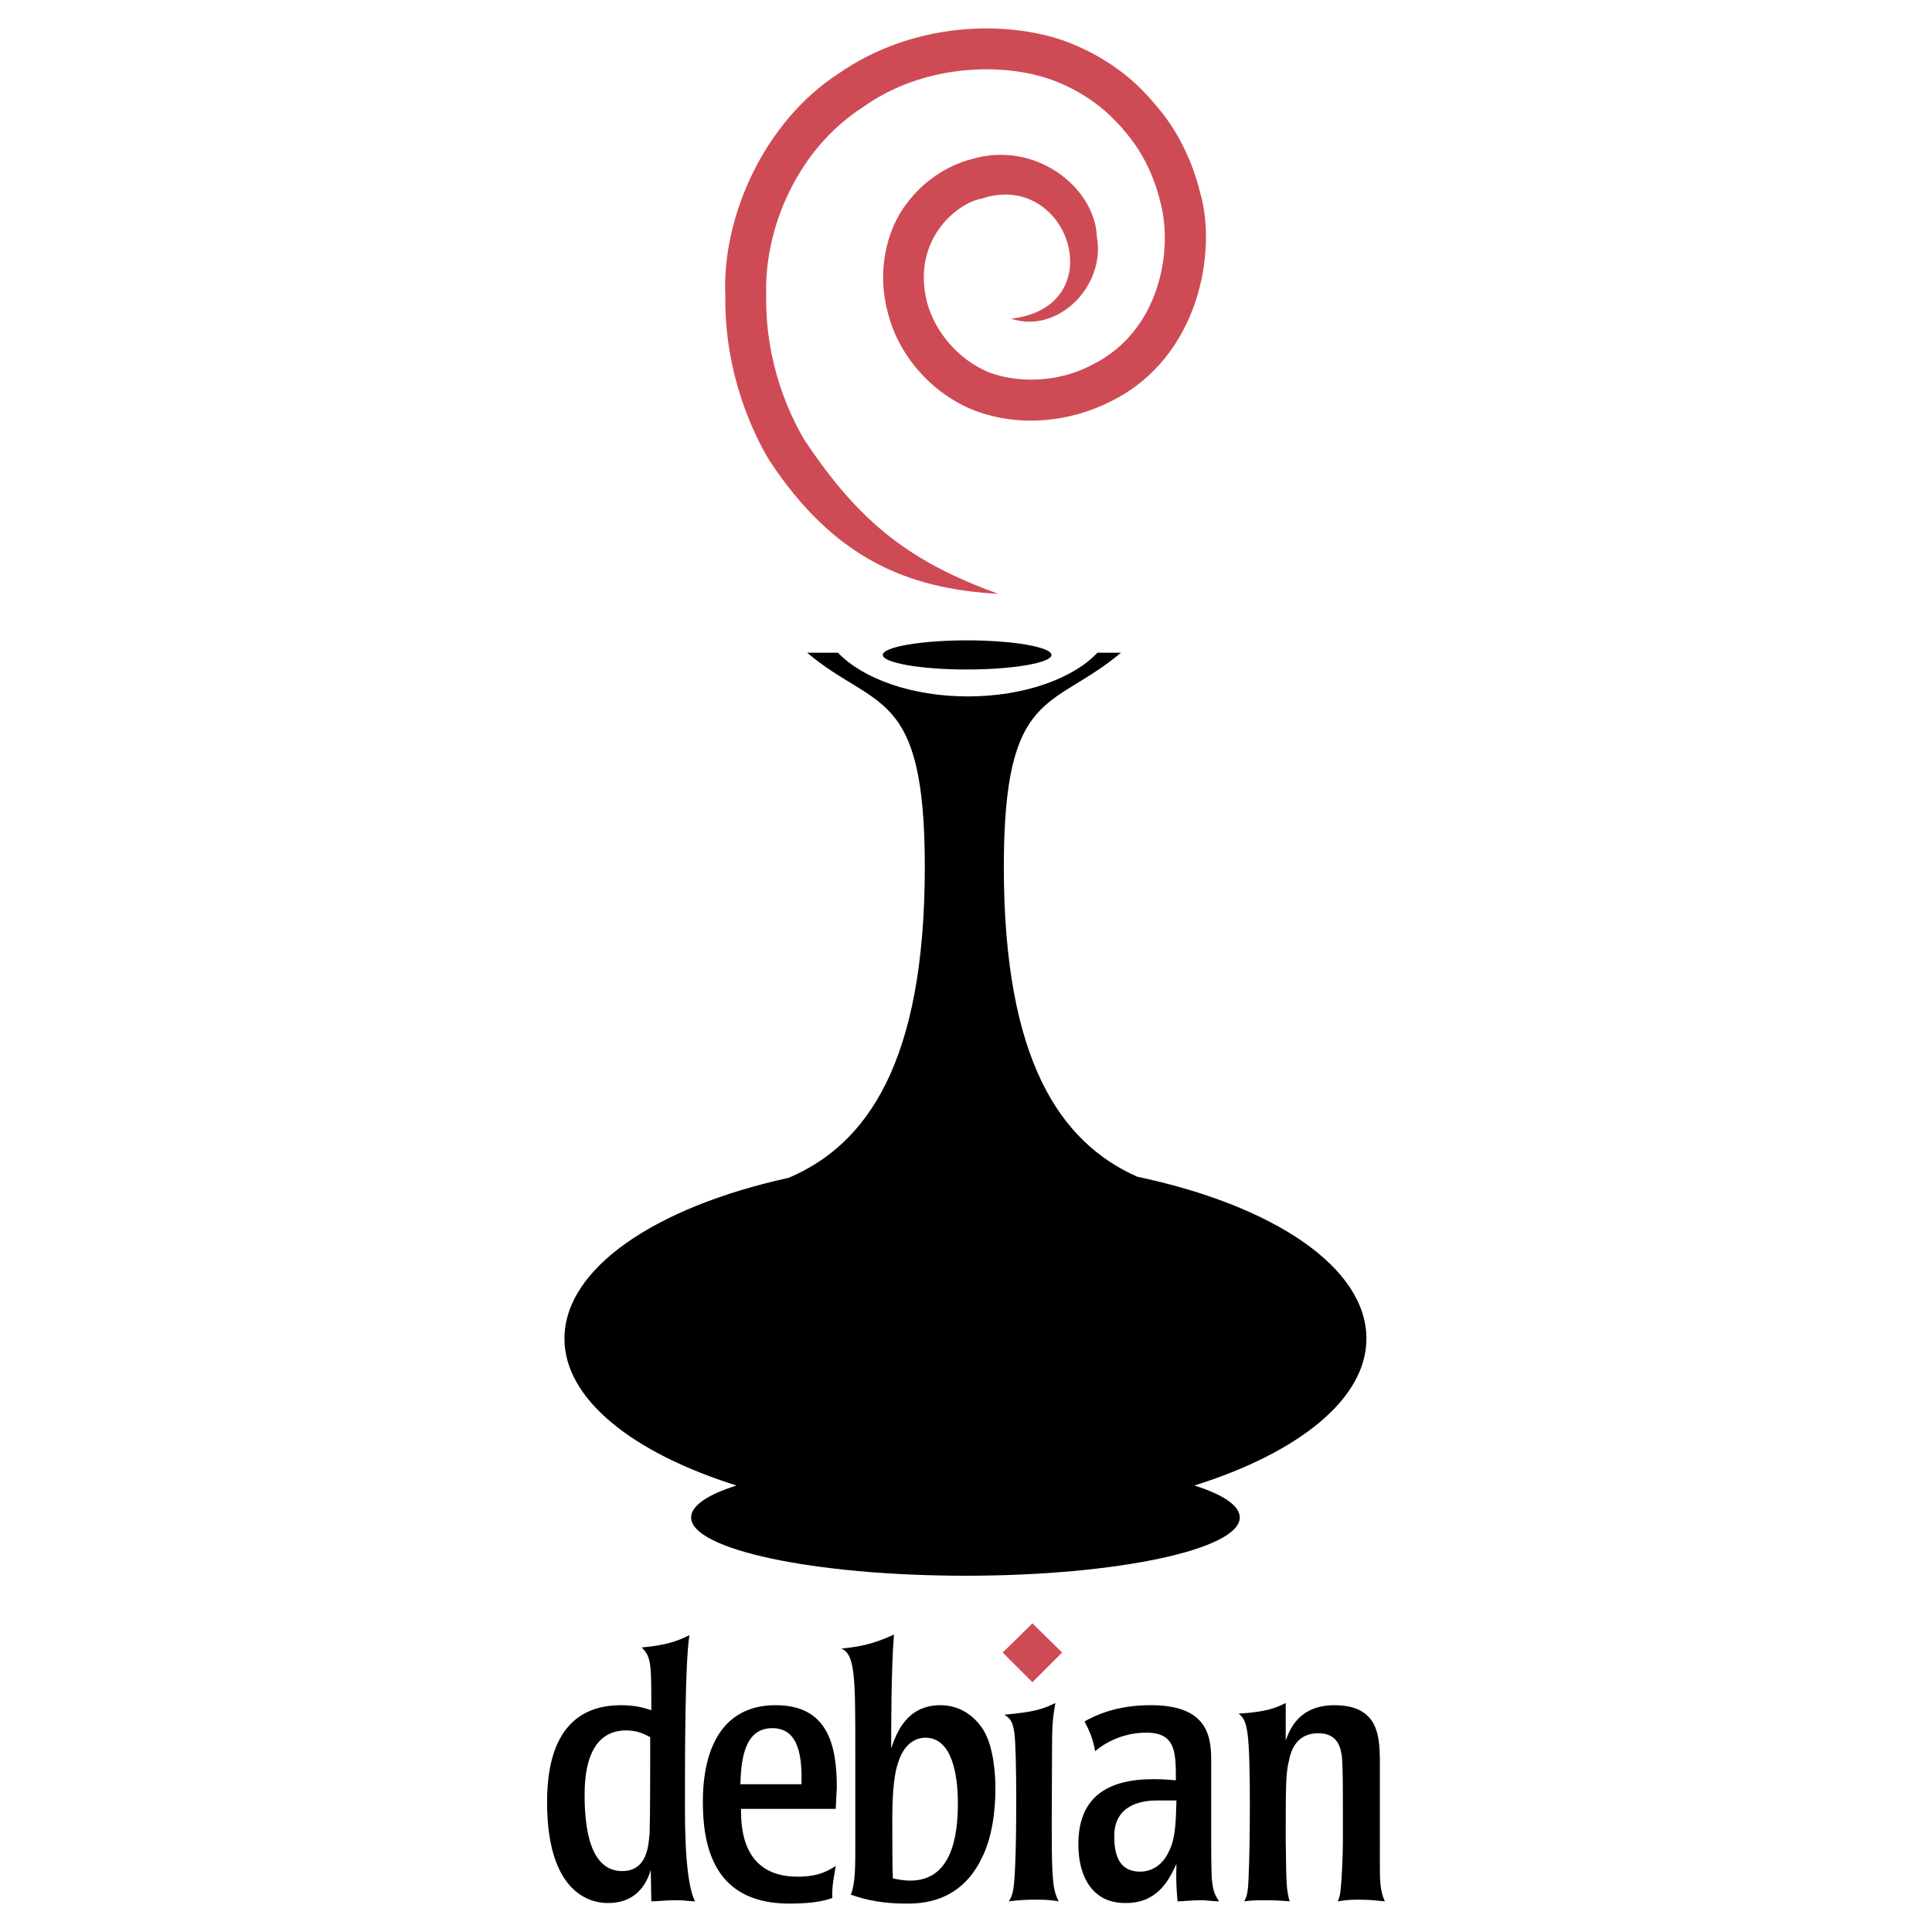
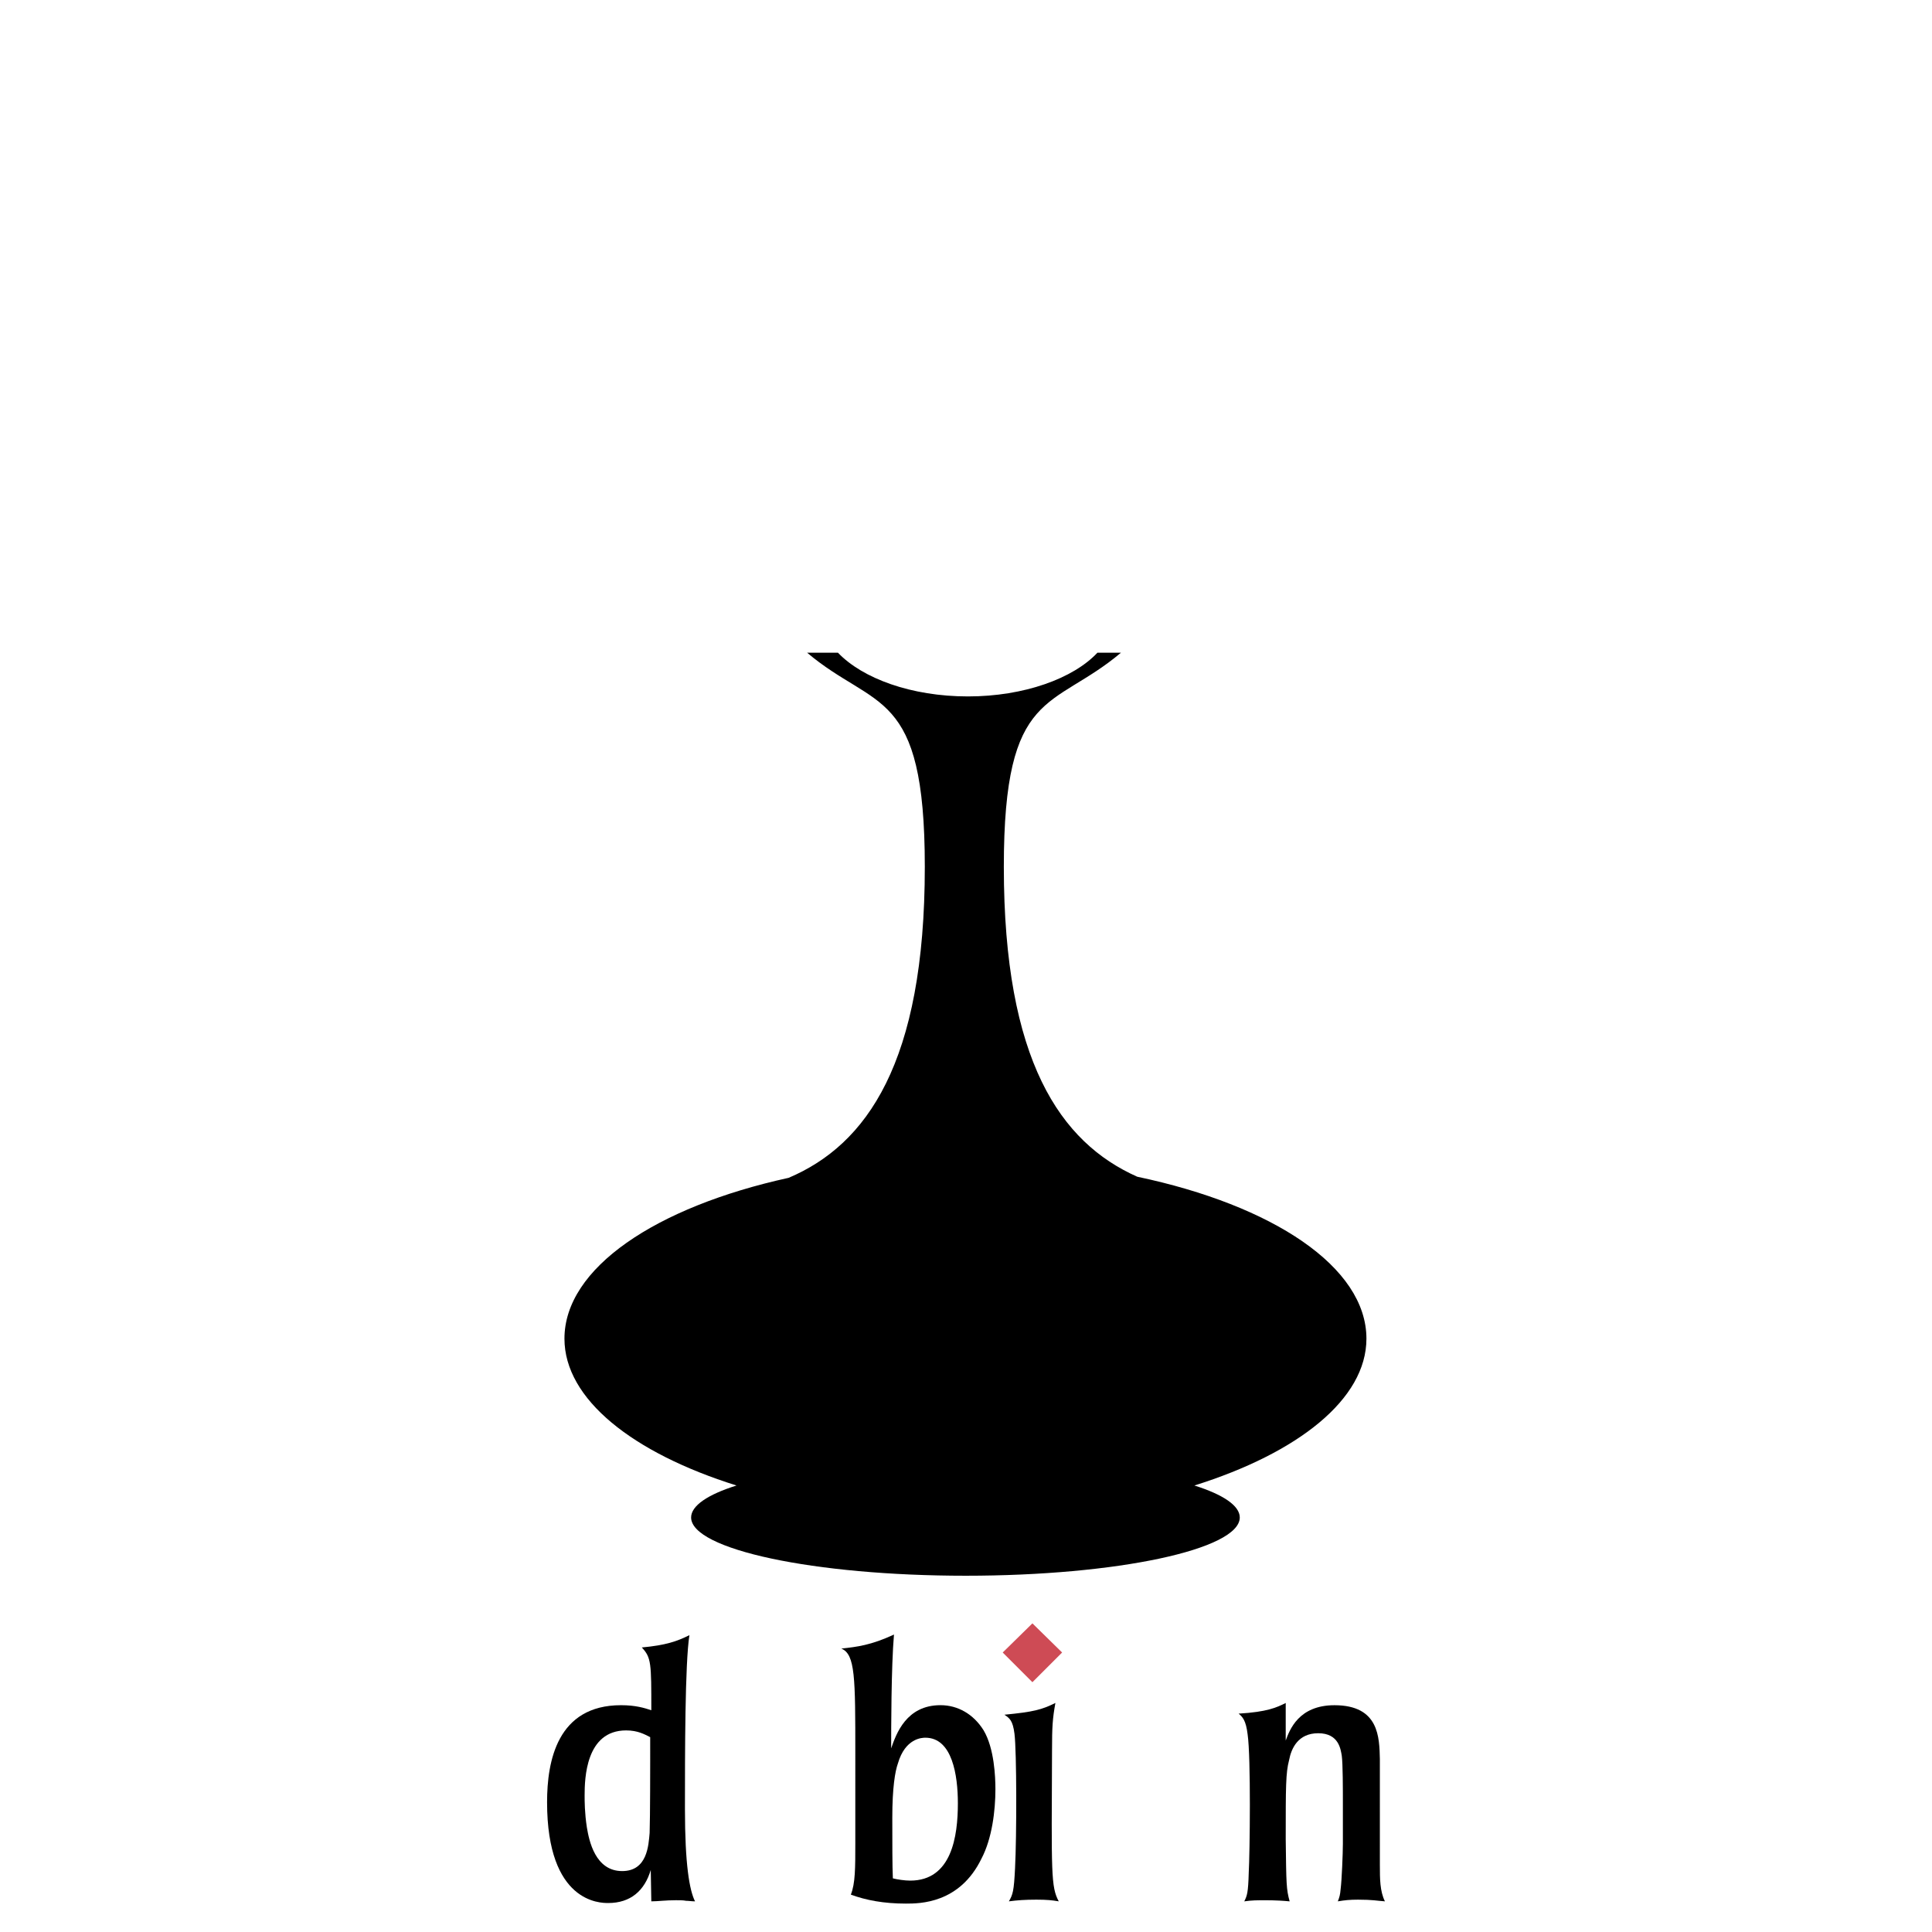
<svg xmlns="http://www.w3.org/2000/svg" version="1.0" id="Layer_1" x="0px" y="0px" width="192.756px" height="192.756px" viewBox="0 0 192.756 192.756" enable-background="new 0 0 192.756 192.756" xml:space="preserve">
  <g>
    <polygon fill-rule="evenodd" clip-rule="evenodd" fill="#FFFFFF" points="0,0 192.756,0 192.756,192.756 0,192.756 0,0  " />
    <path fill-rule="evenodd" clip-rule="evenodd" d="M136.329,133.559c0-7.156-9.338-13.307-22.869-16.158   c-7.66-3.412-13.308-11.576-13.308-30.922c0-17.949,4.864-15.6,11.687-21.359h-2.349c-2.404,2.572-7.325,4.362-12.917,4.362   c-5.647,0-10.512-1.79-12.972-4.362h-3.076c6.822,5.759,11.743,3.411,11.743,21.359c0,19.57-5.815,27.734-13.587,31.033   c-13.252,2.908-22.366,9.002-22.366,16.047c0,6.039,6.822,11.406,17.166,14.65c-2.852,0.895-4.529,2.012-4.529,3.188   c0,3.188,12.246,5.814,27.398,5.814c15.097,0,27.342-2.627,27.342-5.814c0-1.176-1.678-2.293-4.529-3.188   C129.508,144.965,136.329,139.598,136.329,133.559L136.329,133.559z" />
-     <path fill-rule="evenodd" clip-rule="evenodd" d="M104.905,65.343c0,0.782-3.803,1.453-8.443,1.453s-8.387-0.671-8.387-1.453   c0-0.783,3.747-1.454,8.387-1.454S104.905,64.56,104.905,65.343L104.905,65.343z" />
-     <path fill-rule="evenodd" clip-rule="evenodd" fill="#CE4B55" d="M99.593,59.248c-8.61-3.131-13.755-6.933-19.346-15.376   c-1.398-2.348-3.914-7.604-3.802-14.37c-0.224-6.822,3.187-14.65,9.617-18.788c6.151-4.417,14.146-4.473,18.899-2.74   c4.864,1.79,6.878,4.865,6.934,4.697c-0.168,0.056,2.628,2.349,3.858,7.437c1.342,4.864-0.057,12.972-6.767,16.271   c-3.075,1.677-7.101,1.957-10.288,0.782c-3.131-1.286-5.424-4.082-6.206-6.989c-1.622-6.43,3.243-10.008,5.424-10.344   c8.723-2.963,13.195,10.792,2.963,11.966c4.641,1.566,9.45-3.243,8.555-8.164c-0.167-4.865-6.094-9.729-12.636-7.716   c-1.677,0.447-4.305,1.678-6.318,4.361c-2.069,2.684-3.02,6.877-1.901,10.904c1.006,4.138,4.249,8.052,8.667,9.785   c4.473,1.678,9.505,1.174,13.643-0.95c8.779-4.362,10.568-14.985,8.835-20.856c-1.565-6.263-4.977-9.114-4.809-9.17   c-0.056,0.167-2.517-3.579-8.611-5.871c-5.927-2.125-15.153-1.957-22.589,3.187c-7.549,4.865-11.686,14.426-11.351,22.143   c-0.112,7.828,2.795,13.811,4.361,16.439C83.154,55.67,90.479,58.745,99.593,59.248L99.593,59.248z" />
    <path fill-rule="evenodd" clip-rule="evenodd" d="M64.87,175.607c0,0.055,0,5.758-0.056,7.268c-0.112,1.23-0.224,3.803-2.74,3.803   c-2.684,0-3.299-3.02-3.522-4.361c-0.224-1.453-0.224-2.627-0.224-3.188c0-1.678,0.112-6.486,4.138-6.486   c1.174,0,1.845,0.393,2.404,0.672V175.607L64.87,175.607z M54.582,179.801c0,10.064,5.312,10.064,6.095,10.064   c2.236,0,3.634-1.23,4.249-3.299l0.056,3.131c0.671,0,1.398-0.111,2.46-0.111c0.391,0,0.727,0,1.006,0.057   c0.279,0,0.559,0.055,0.895,0.055c-0.559-1.117-1.006-3.689-1.006-9.227c0-5.424,0-14.537,0.447-17.332   c-1.23,0.615-2.349,1.006-4.753,1.229c0.951,1.008,0.951,1.566,0.951,6.264c-0.671-0.225-1.566-0.504-3.02-0.504   C55.588,170.127,54.582,175.719,54.582,179.801L54.582,179.801z" />
-     <path fill-rule="evenodd" clip-rule="evenodd" d="M73.873,178.012c0.056-2.965,0.615-5.592,3.187-5.592   c2.74,0,2.963,3.074,2.908,5.592H73.873L73.873,178.012z M83.49,178.348c0-4.139-0.839-8.221-6.095-8.221   c-7.269,0-7.269,7.996-7.269,9.729c0,7.215,3.243,10.066,8.667,10.066c2.46,0,3.634-0.336,4.25-0.561   c-0.056-1.229,0.167-2.068,0.335-3.186c-0.727,0.447-1.677,1.062-3.802,1.062c-5.592,0-5.647-5.033-5.647-6.768h9.45L83.49,178.348   L83.49,178.348z" />
    <path fill-rule="evenodd" clip-rule="evenodd" d="M95.567,179.912c0,3.299-0.615,7.717-4.753,7.717   c-0.559,0-1.286-0.111-1.733-0.225c-0.056-1.229-0.056-3.467-0.056-6.039c0-3.018,0.279-4.641,0.559-5.424   c0.727-2.516,2.404-2.57,2.74-2.57C95.008,173.371,95.567,177.117,95.567,179.912L95.567,179.912z M85.335,183.771   c0,2.627,0,4.137-0.447,5.256c1.51,0.559,3.299,0.895,5.479,0.895c1.398,0,5.368,0,7.549-4.475   c1.062-2.012,1.397-4.809,1.397-6.934c0-1.229-0.112-4.08-1.174-5.871c-1.007-1.621-2.572-2.516-4.306-2.516   c-3.411,0-4.417,2.852-4.921,4.307c0-1.791,0-8.109,0.28-11.352c-2.292,1.062-3.69,1.23-5.256,1.398   c1.398,0.559,1.398,2.906,1.398,10.512V183.771L85.335,183.771z" />
    <path fill-rule="evenodd" clip-rule="evenodd" d="M105.632,189.697c-0.671-0.111-1.174-0.168-2.236-0.168   c-1.118,0-1.901,0.057-2.74,0.168c0.392-0.67,0.503-1.006,0.615-3.299c0.168-3.188,0.168-11.631-0.056-13.42   c-0.168-1.342-0.504-1.564-1.007-1.9c2.907-0.279,3.746-0.504,5.089-1.174c-0.28,1.564-0.336,2.348-0.336,4.752   C104.905,186.957,104.849,188.244,105.632,189.697L105.632,189.697z" />
-     <path fill-rule="evenodd" clip-rule="evenodd" d="M117.374,179.633c-0.056,2.236-0.111,3.803-0.727,5.033   c-0.728,1.621-1.957,2.068-2.908,2.068c-2.124,0-2.571-1.734-2.571-3.523c0-3.299,2.963-3.578,4.305-3.578H117.374L117.374,179.633   z M107.589,183.994c0,2.236,0.671,4.529,2.684,5.48c0.896,0.391,1.733,0.391,2.069,0.391c3.243,0,4.361-2.461,5.032-3.914   c-0.056,1.566,0,2.516,0.112,3.746c0.614,0,1.286-0.111,2.348-0.111c0.615,0,1.175,0.111,1.79,0.111   c-0.392-0.615-0.615-0.951-0.728-2.348c-0.056-1.342-0.056-2.684-0.056-4.586v-7.27c0-2.684-0.727-5.367-6.039-5.367   c-3.522,0-5.591,1.062-6.598,1.621c0.392,0.783,0.782,1.455,1.062,2.965c1.397-1.176,3.243-1.846,5.088-1.846   c2.964,0,2.964,1.957,2.964,4.752c-0.671-0.055-1.286-0.111-2.236-0.111C110.553,177.508,107.589,179.242,107.589,183.994   L107.589,183.994z" />
    <path fill-rule="evenodd" clip-rule="evenodd" d="M137.671,186.176c0,1.229,0,2.516,0.503,3.521   c-0.782-0.055-1.229-0.168-2.684-0.168c-0.839,0-1.342,0.057-2.013,0.168c0.168-0.447,0.224-0.615,0.279-1.23   c0.112-0.838,0.224-3.578,0.224-4.529v-3.857c0-1.621,0-4.082-0.111-4.92c-0.112-0.615-0.28-2.236-2.349-2.236   c-2.013,0-2.685,1.51-2.908,2.684c-0.335,1.285-0.335,2.627-0.335,7.883c0.056,4.529,0.056,4.977,0.392,6.207   c-0.56-0.055-1.342-0.111-2.404-0.111c-0.839,0-1.398,0-2.125,0.111c0.279-0.559,0.392-0.838,0.447-2.852   c0.112-1.957,0.224-11.518-0.111-13.811c-0.168-1.398-0.504-1.734-0.896-2.068c2.852-0.168,3.803-0.615,4.697-1.062v3.746   c0.392-1.062,1.286-3.523,4.864-3.523c4.474,0,4.474,3.244,4.529,5.367V186.176L137.671,186.176z" />
    <polygon fill-rule="evenodd" clip-rule="evenodd" fill="#CE4B55" points="105.968,164.871 103.004,167.834 100.04,164.871    103.004,161.963 105.968,164.871  " />
  </g>
</svg>